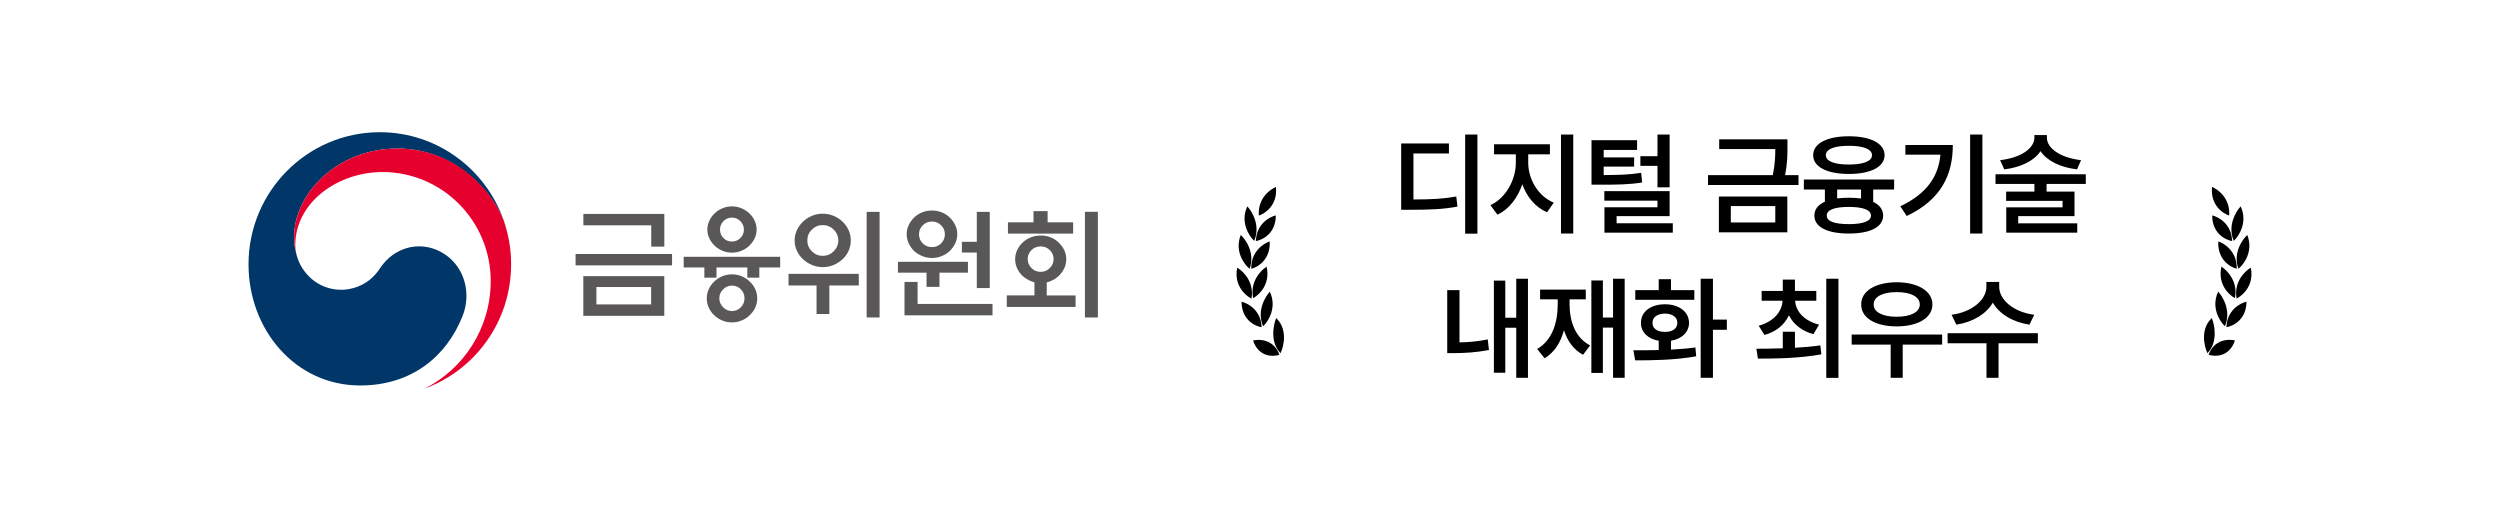
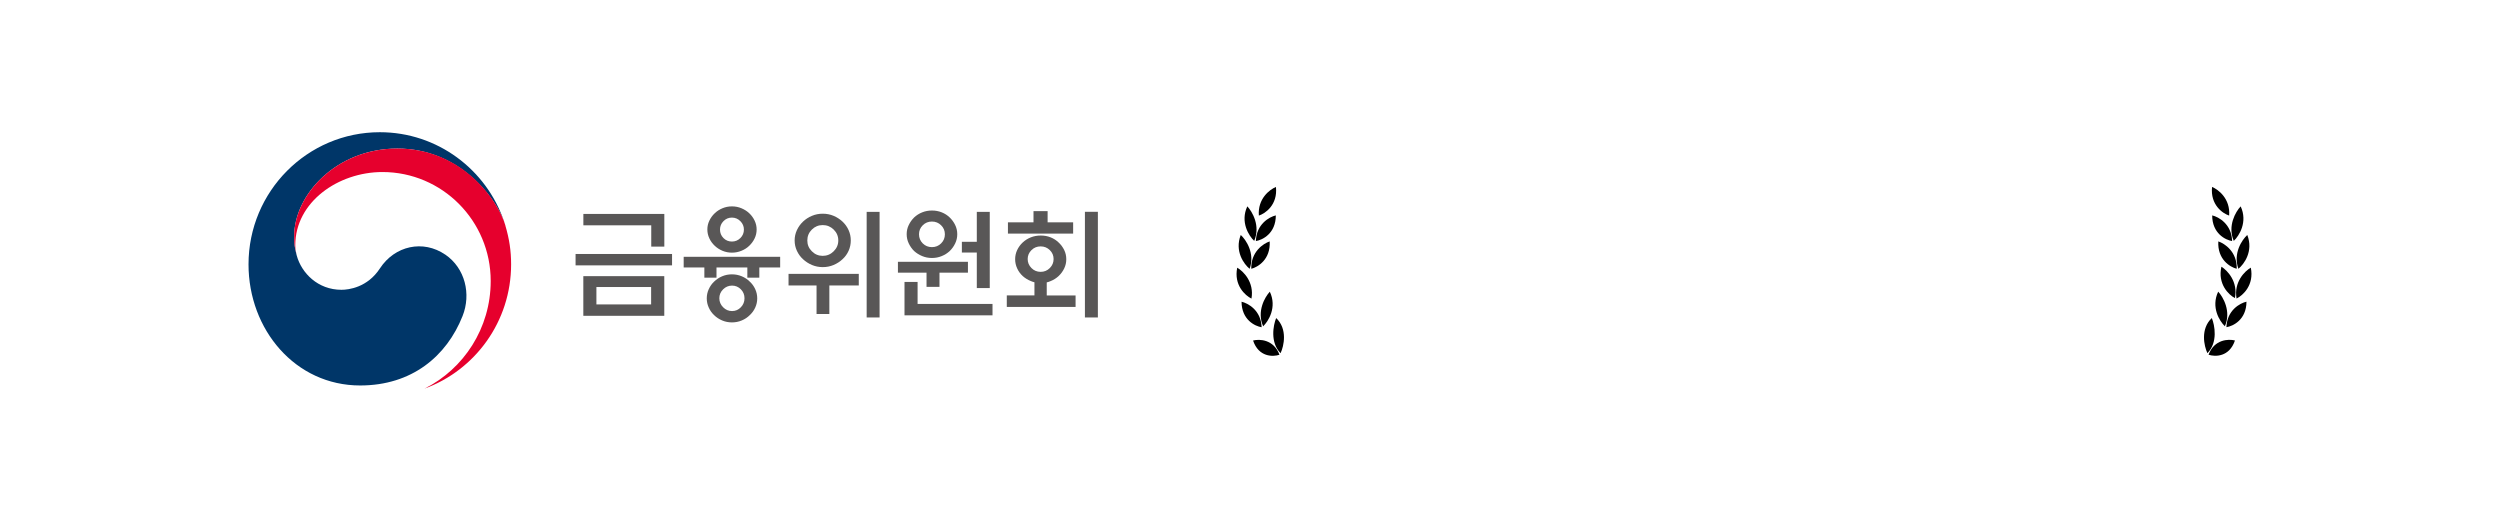
<svg xmlns="http://www.w3.org/2000/svg" width="312" height="65" viewBox="0 0 312 65" fill="none">
  <path d="M276.065 23.33C276.845 23.645 278.363 24.8 278.197 26.903C277.388 26.642 275.83 25.562 276.065 23.33Z" fill="black" />
  <path d="M276.081 26.881C276.886 27.068 278.512 27.971 278.568 30.083C277.739 29.953 276.081 29.131 276.081 26.881Z" fill="black" />
  <path d="M276.847 30.127C277.64 30.386 279.208 31.432 279.141 33.543C278.321 33.34 276.715 32.371 276.847 30.127Z" fill="black" />
  <path d="M277.233 33.283C277.967 33.736 279.331 35.153 278.917 37.203C278.148 36.799 276.735 35.448 277.233 33.283Z" fill="black" />
  <path d="M279.634 25.754C279.012 26.414 277.969 28.2 278.776 30.064C279.441 29.439 280.545 27.703 279.634 25.754Z" fill="black" />
  <path d="M280.461 29.324C279.802 29.927 278.658 31.616 279.353 33.546C280.053 32.983 281.255 31.349 280.461 29.324Z" fill="black" />
  <path d="M280.901 33.402C280.157 33.827 278.759 35.194 279.122 37.258C279.901 36.882 281.346 35.585 280.901 33.402Z" fill="black" />
  <path d="M276.83 36.398C277.448 37.064 278.48 38.859 277.664 40.715C277.002 40.085 275.908 38.34 276.83 36.398Z" fill="black" />
  <path d="M276.034 39.69C276.403 40.594 276.81 42.738 275.485 44.075C275.065 43.183 274.587 41.056 276.034 39.69Z" fill="black" />
  <path d="M280.361 37.65C279.554 37.831 277.924 38.72 277.856 40.832C278.686 40.709 280.349 39.901 280.361 37.65Z" fill="black" />
  <path d="M278.922 42.492C278.119 42.283 276.337 42.345 275.628 44.268C276.434 44.541 278.221 44.57 278.922 42.492Z" fill="black" />
  <path d="M159.238 23.332C158.458 23.647 156.94 24.802 157.105 26.905C157.914 26.644 159.473 25.564 159.238 23.332Z" fill="black" />
  <path d="M159.222 26.881C158.416 27.068 156.79 27.972 156.734 30.084C157.563 29.954 159.222 29.132 159.222 26.881Z" fill="black" />
  <path d="M158.456 30.129C157.663 30.388 156.094 31.434 156.161 33.545C156.981 33.342 158.587 32.374 158.456 30.129Z" fill="black" />
-   <path d="M158.073 33.287C157.339 33.74 155.975 35.157 156.388 37.208C157.157 36.803 158.571 35.452 158.073 33.287Z" fill="black" />
  <path d="M155.665 25.752C156.287 26.412 157.329 28.198 156.523 30.062C155.857 29.438 154.754 27.701 155.665 25.752Z" fill="black" />
  <path d="M154.846 29.324C155.505 29.927 156.649 31.616 155.954 33.547C155.253 32.983 154.051 31.35 154.846 29.324Z" fill="black" />
  <path d="M154.405 33.408C155.15 33.833 156.548 35.2 156.184 37.265C155.406 36.889 153.96 35.591 154.405 33.408Z" fill="black" />
  <path d="M158.473 36.404C157.855 37.07 156.822 38.865 157.639 40.722C158.301 40.092 159.395 38.346 158.473 36.404Z" fill="black" />
  <path d="M159.265 39.691C158.897 40.596 158.49 42.74 159.815 44.078C160.235 43.185 160.713 41.058 159.265 39.691Z" fill="black" />
  <path d="M154.945 37.656C155.752 37.837 157.383 38.727 157.451 40.838C156.621 40.715 154.957 39.907 154.945 37.656Z" fill="black" />
  <path d="M156.382 42.498C157.184 42.289 158.966 42.351 159.675 44.274C158.869 44.548 157.082 44.576 156.382 42.498Z" fill="black" />
-   <path d="M184.382 16.787V29.16H182.851V16.787H184.382ZM180.827 17.908V19.152H176.397V24.895C178.674 24.888 180.102 24.819 181.743 24.525L181.893 25.783C180.13 26.111 178.53 26.18 175.919 26.18H174.866V17.908H180.827ZM190.722 20.301C190.722 22.324 191.912 24.457 193.908 25.291L193.074 26.494C191.611 25.865 190.544 24.566 189.984 22.994C189.41 24.689 188.33 26.111 186.88 26.795L186.005 25.605C187.961 24.703 189.177 22.406 189.177 20.301V19.262H186.457V18.004H193.429V19.262H190.722V20.301ZM196.341 16.787V29.146H194.81V16.787H196.341ZM204.309 17.498V18.715H200.139V19.645H203.94V20.793H200.139V21.846C202.094 21.839 203.338 21.798 204.815 21.572L204.938 22.775C203.283 23.035 201.903 23.049 199.565 23.049H198.621V17.498H204.309ZM208.369 16.787V23.377H206.852V20.697H204.719V19.494H206.852V16.787H208.369ZM208.369 23.855V26.973H201.752V27.861H208.766V29.037H200.235V25.865H206.852V25.045H200.221V23.855H208.369ZM223.074 17.389V18.346C223.074 19.303 223.074 20.396 222.773 21.859H224.455V23.09H213.162V21.859H221.242C221.529 20.526 221.556 19.508 221.556 18.605H214.556V17.389H223.074ZM223.06 24.525V28.996H214.515V24.525H223.06ZM216.005 25.715V27.766H221.556V25.715H216.005ZM236.387 22.406V23.65H233.776V25.195C234.575 25.578 235.013 26.152 235.02 26.904C235.006 28.34 233.406 29.146 230.74 29.146C228.047 29.146 226.434 28.34 226.434 26.904C226.434 26.132 226.899 25.551 227.746 25.168V23.65H225.121V22.406H236.387ZM230.74 24.676C231.294 24.676 231.8 24.71 232.258 24.771V23.65H229.277V24.758C229.722 24.71 230.207 24.676 230.74 24.676ZM230.74 25.824C228.936 25.824 227.965 26.193 227.979 26.904C227.965 27.615 228.936 27.971 230.74 27.971C232.504 27.971 233.488 27.615 233.502 26.904C233.488 26.193 232.504 25.824 230.74 25.824ZM230.74 17.006C233.461 17.006 235.184 17.895 235.197 19.371C235.184 20.834 233.461 21.709 230.74 21.709C228.02 21.709 226.283 20.834 226.283 19.371C226.283 17.895 228.02 17.006 230.74 17.006ZM230.74 18.195C228.936 18.195 227.856 18.605 227.869 19.371C227.856 20.123 228.936 20.533 230.74 20.533C232.545 20.533 233.625 20.123 233.625 19.371C233.625 18.605 232.545 18.195 230.74 18.195ZM247.403 16.787V29.146H245.872V16.787H247.403ZM243.712 18.1C243.712 21.777 242.29 24.908 237.956 26.959L237.163 25.742C240.396 24.204 241.9 22.112 242.167 19.303H237.792V18.1H243.712ZM255.453 17.184C255.453 18.51 257.148 19.699 259.718 19.986L259.212 21.135C257.12 20.895 255.459 20.061 254.66 18.865C253.867 20.061 252.205 20.895 250.134 21.135L249.615 19.986C252.212 19.699 253.88 18.51 253.894 17.184V16.855H255.453V17.184ZM260.306 21.75V22.953H255.412V23.91H258.898V26.973H251.87V27.875H259.24V29.037H250.38V25.879H257.408V25.072H250.367V23.91H253.894V22.953H249.04V21.75H260.306ZM190.69 34.787V47.147H189.227V40.898H187.86V46.518H186.438V35.02H187.86V39.654H189.227V34.787H190.69ZM182.145 36.209V42.73C183.211 42.71 184.38 42.621 185.672 42.361L185.822 43.688C184.155 43.988 182.746 44.07 181.434 44.07H180.614V36.209H182.145ZM202.759 34.787V47.147H201.309V40.885H200.038V46.545H198.602V35.006H200.038V39.627H201.309V34.787H202.759ZM195.882 37.945C195.882 40.147 196.62 42.17 198.452 43.113L197.563 44.275C196.388 43.647 195.615 42.56 195.184 41.213C194.761 42.751 193.988 43.988 192.765 44.713L191.835 43.551C193.667 42.512 194.405 40.352 194.405 37.945V37.357H192.204V36.141H197.905V37.357H195.882V37.945ZM213.775 34.787V39.887H215.511V41.158H213.775V47.147H212.244V34.787H213.775ZM203.849 43.715C204.786 43.715 205.873 43.715 207.007 43.688V42.525C205.661 42.3 204.779 41.452 204.792 40.297C204.779 38.902 206.009 37.973 207.787 37.973C209.537 37.973 210.781 38.902 210.794 40.297C210.781 41.459 209.885 42.307 208.539 42.525V43.633C209.578 43.578 210.617 43.496 211.587 43.359L211.683 44.467C209.031 44.945 206.173 44.973 204.068 44.973L203.849 43.715ZM211.451 36.209V37.412H204.082V36.209H207.007V34.842H208.539V36.209H211.451ZM207.787 39.135C206.843 39.148 206.228 39.572 206.228 40.297C206.228 41.008 206.843 41.432 207.787 41.418C208.716 41.432 209.332 41.008 209.332 40.297C209.332 39.572 208.716 39.148 207.787 39.135ZM224.009 41.404V43.4C225.082 43.346 226.162 43.25 227.18 43.1L227.304 44.221C224.528 44.727 221.561 44.754 219.387 44.754L219.196 43.523C220.16 43.517 221.295 43.51 222.491 43.469V41.404H224.009ZM226.675 36.305V37.535H224.036C224.104 38.855 225.15 40.044 227.016 40.516L226.319 41.705C224.856 41.309 223.81 40.454 223.257 39.353C222.71 40.516 221.678 41.404 220.208 41.801L219.483 40.652C221.349 40.14 222.375 38.923 222.464 37.535H219.852V36.305H222.491V34.897H224.009V36.305H226.675ZM229.436 34.787V47.16H227.919V34.787H229.436ZM242.38 41.746V43.004H237.458V47.147H235.955V43.004H231.087V41.746H242.38ZM236.706 35.225C239.331 35.238 241.164 36.305 241.164 38C241.164 39.682 239.331 40.734 236.706 40.734C234.068 40.734 232.263 39.682 232.277 38C232.263 36.305 234.068 35.238 236.706 35.225ZM236.706 36.455C234.956 36.455 233.822 37.029 233.835 38C233.822 38.957 234.956 39.531 236.706 39.531C238.456 39.531 239.591 38.957 239.591 38C239.591 37.029 238.456 36.455 236.706 36.455ZM249.5 35.812C249.5 37.371 251.236 38.943 253.875 39.285L253.274 40.516C251.175 40.201 249.507 39.169 248.707 37.768C247.894 39.169 246.232 40.201 244.154 40.516L243.553 39.285C246.164 38.943 247.9 37.371 247.9 35.812V35.184H249.5V35.812ZM254.326 41.582V42.84H249.418V47.147H247.914V42.84H243.061V41.582H254.326Z" fill="black" />
  <path d="M55.57 31.777C52.807 29.886 49.272 30.658 47.413 33.499C45.864 35.874 43.519 36.166 42.614 36.166C39.659 36.166 37.638 34.073 37.038 31.91C37.038 31.91 37.029 31.871 37.024 31.851C37.019 31.826 37.009 31.801 37.004 31.777C36.768 30.876 36.709 30.441 36.709 29.48C36.709 24.304 41.985 18.539 49.586 18.539C57.188 18.539 61.824 24.502 62.97 27.818C62.95 27.758 62.931 27.704 62.911 27.64C60.703 21.162 54.596 16.5 47.403 16.5C38.356 16.5 31.015 23.884 31.015 32.994C31.015 41.135 36.852 48.107 44.945 48.107C51.401 48.107 55.737 44.46 57.728 39.442C58.82 36.696 58.048 33.469 55.57 31.772" fill="#003668" />
  <path d="M63.074 28.136C62.115 24.904 57.631 18.535 49.587 18.535C41.986 18.535 36.71 24.3 36.71 29.477C36.71 30.437 36.769 30.867 37.005 31.773C36.907 31.377 36.853 30.981 36.853 30.595C36.853 25.206 42.217 21.47 47.729 21.47C55.193 21.47 61.24 27.562 61.24 35.069C61.24 40.958 57.872 46.055 52.98 48.5C59.283 46.208 63.787 40.126 63.787 32.99C63.787 31.303 63.561 29.813 63.064 28.136" fill="#E6002D" />
  <path d="M83.872 33.118H71.831V31.697H83.872V33.118ZM81.276 30.782V28.119H72.804V26.699H82.908V30.777H81.276V30.782ZM82.903 39.413H72.799V34.464H82.903V39.413ZM81.261 35.82H74.432V37.992H81.261V35.82Z" fill="#595757" />
  <path d="M85.323 33.377V32.046H97.364V33.377H94.763V34.649H93.268V33.377H89.418V34.649H87.904V33.377H85.318H85.323ZM94.502 37.237C94.502 37.643 94.419 38.024 94.251 38.39C94.084 38.756 93.853 39.068 93.563 39.335C93.288 39.612 92.958 39.83 92.57 39.993C92.186 40.157 91.773 40.236 91.346 40.236C90.918 40.236 90.51 40.157 90.126 39.993C89.743 39.83 89.408 39.612 89.128 39.335C88.843 39.068 88.617 38.756 88.455 38.39C88.287 38.024 88.204 37.643 88.204 37.237C88.204 36.831 88.287 36.45 88.455 36.084C88.622 35.718 88.843 35.406 89.128 35.139C89.413 34.861 89.743 34.644 90.126 34.48C90.51 34.317 90.913 34.238 91.346 34.238C91.778 34.238 92.186 34.317 92.57 34.48C92.958 34.644 93.288 34.861 93.563 35.139C93.858 35.406 94.084 35.718 94.251 36.084C94.419 36.45 94.502 36.831 94.502 37.237ZM94.428 28.636C94.428 29.032 94.345 29.403 94.178 29.75C94.011 30.101 93.784 30.408 93.504 30.675C93.239 30.932 92.919 31.14 92.54 31.294C92.162 31.452 91.764 31.531 91.346 31.531C90.928 31.531 90.529 31.452 90.156 31.294C89.782 31.135 89.467 30.927 89.202 30.675C88.917 30.408 88.691 30.101 88.528 29.75C88.361 29.398 88.278 29.027 88.278 28.636C88.278 28.245 88.361 27.884 88.528 27.537C88.695 27.186 88.917 26.879 89.202 26.612C89.467 26.355 89.782 26.152 90.156 25.993C90.529 25.835 90.923 25.756 91.346 25.756C91.769 25.756 92.167 25.835 92.54 25.993C92.919 26.152 93.239 26.36 93.504 26.612C93.789 26.879 94.011 27.186 94.178 27.537C94.345 27.889 94.428 28.255 94.428 28.636ZM92.914 37.222C92.914 36.786 92.762 36.415 92.462 36.109C92.157 35.797 91.788 35.643 91.36 35.643C90.933 35.643 90.559 35.797 90.244 36.109C89.93 36.42 89.772 36.791 89.772 37.222C89.772 37.653 89.93 38.029 90.244 38.345C90.559 38.662 90.928 38.821 91.36 38.821C91.793 38.821 92.157 38.662 92.462 38.345C92.767 38.029 92.914 37.657 92.914 37.222ZM92.84 28.651C92.84 28.25 92.693 27.899 92.398 27.602C92.103 27.305 91.754 27.156 91.341 27.156C90.928 27.156 90.579 27.305 90.288 27.602C89.998 27.899 89.856 28.245 89.856 28.651C89.856 29.057 89.998 29.418 90.288 29.71C90.579 30.002 90.928 30.145 91.341 30.145C91.754 30.145 92.103 30.002 92.398 29.71C92.693 29.418 92.84 29.067 92.84 28.651Z" fill="#595757" />
  <path d="M98.409 35.627V34.177H107.176V35.627H103.503V39.19H101.905V35.627H98.409ZM106.178 30.011C106.178 30.466 106.089 30.891 105.907 31.297C105.725 31.703 105.474 32.049 105.15 32.346C104.825 32.653 104.452 32.891 104.034 33.069C103.611 33.247 103.163 33.336 102.682 33.336C102.2 33.336 101.752 33.247 101.33 33.069C100.907 32.891 100.538 32.648 100.213 32.346C99.889 32.049 99.638 31.703 99.451 31.297C99.264 30.891 99.171 30.466 99.171 30.011C99.171 29.555 99.264 29.13 99.451 28.724C99.638 28.318 99.894 27.967 100.213 27.66C100.538 27.353 100.907 27.11 101.33 26.937C101.747 26.759 102.2 26.67 102.682 26.67C103.163 26.67 103.611 26.759 104.034 26.937C104.452 27.116 104.825 27.358 105.15 27.66C105.474 27.967 105.725 28.318 105.907 28.724C106.089 29.13 106.178 29.555 106.178 30.011ZM104.619 30.011C104.619 29.476 104.427 29.026 104.044 28.65C103.66 28.278 103.208 28.09 102.677 28.09C102.146 28.09 101.693 28.278 101.32 28.65C100.941 29.026 100.754 29.476 100.754 30.011C100.754 30.545 100.941 30.985 101.32 31.361C101.698 31.742 102.151 31.931 102.677 31.931C103.203 31.931 103.66 31.742 104.044 31.361C104.427 30.98 104.619 30.53 104.619 30.011ZM108.159 26.438H109.772V39.621H108.159V26.438Z" fill="#595757" />
  <path d="M117.248 34.033V35.805H115.631V34.033H112.061V32.672H120.798V34.033H117.243H117.248ZM114.515 35.186V37.933H123.866V39.353H112.882V35.186H114.515ZM119.466 29.228C119.466 29.634 119.382 30.015 119.21 30.371C119.038 30.732 118.812 31.049 118.527 31.326C118.241 31.593 117.912 31.806 117.529 31.959C117.145 32.118 116.742 32.197 116.309 32.197C115.876 32.197 115.473 32.118 115.09 31.959C114.706 31.801 114.372 31.588 114.077 31.326C113.802 31.049 113.58 30.732 113.408 30.371C113.236 30.01 113.153 29.629 113.153 29.228C113.153 28.827 113.236 28.446 113.408 28.09C113.58 27.733 113.802 27.422 114.077 27.144C114.372 26.867 114.706 26.654 115.09 26.501C115.473 26.348 115.876 26.273 116.309 26.273C116.742 26.273 117.145 26.348 117.529 26.501C117.912 26.654 118.241 26.867 118.527 27.144C118.812 27.422 119.038 27.733 119.21 28.09C119.382 28.446 119.466 28.822 119.466 29.228ZM117.922 29.243C117.922 28.797 117.765 28.421 117.45 28.114C117.135 27.803 116.757 27.649 116.304 27.649C115.852 27.649 115.473 27.803 115.159 28.114C114.844 28.426 114.692 28.802 114.692 29.243C114.692 29.683 114.849 30.064 115.159 30.376C115.473 30.688 115.852 30.841 116.304 30.841C116.757 30.841 117.135 30.688 117.45 30.376C117.765 30.064 117.922 29.688 117.922 29.243ZM121.905 31.519H120.041V30.173H121.905V26.437H123.522V35.953H121.905V31.519Z" fill="#595757" />
  <path d="M134.237 38.302H125.648V36.867H129.099V35.229C128.942 35.189 128.794 35.14 128.657 35.08C128.263 34.922 127.924 34.709 127.629 34.447C127.334 34.17 127.103 33.853 126.941 33.492C126.774 33.13 126.69 32.749 126.69 32.349C126.69 31.948 126.774 31.567 126.941 31.21C127.108 30.854 127.339 30.537 127.629 30.265C127.924 29.988 128.263 29.775 128.647 29.622C129.035 29.468 129.448 29.394 129.886 29.394C130.324 29.394 130.737 29.468 131.12 29.622C131.504 29.775 131.833 29.988 132.118 30.265C132.413 30.542 132.644 30.854 132.816 31.21C132.989 31.567 133.072 31.943 133.072 32.349C133.072 32.754 132.989 33.135 132.816 33.492C132.644 33.853 132.413 34.17 132.118 34.447C131.833 34.714 131.504 34.927 131.12 35.08C130.963 35.15 130.801 35.204 130.633 35.243V36.872H134.232V38.307L134.237 38.302ZM128.981 27.751V26.346H130.742V27.751H133.928V29.157H125.79V27.751H128.976H128.981ZM131.489 32.329C131.489 31.893 131.332 31.522 131.017 31.215C130.702 30.904 130.324 30.75 129.871 30.75C129.419 30.75 129.04 30.904 128.726 31.215C128.411 31.527 128.254 31.898 128.254 32.329C128.254 32.759 128.411 33.135 128.726 33.452C129.04 33.769 129.419 33.927 129.871 33.927C130.324 33.927 130.702 33.769 131.017 33.452C131.332 33.135 131.489 32.764 131.489 32.329ZM135.398 26.435H137.015V39.618H135.398V26.435Z" fill="#595757" />
</svg>